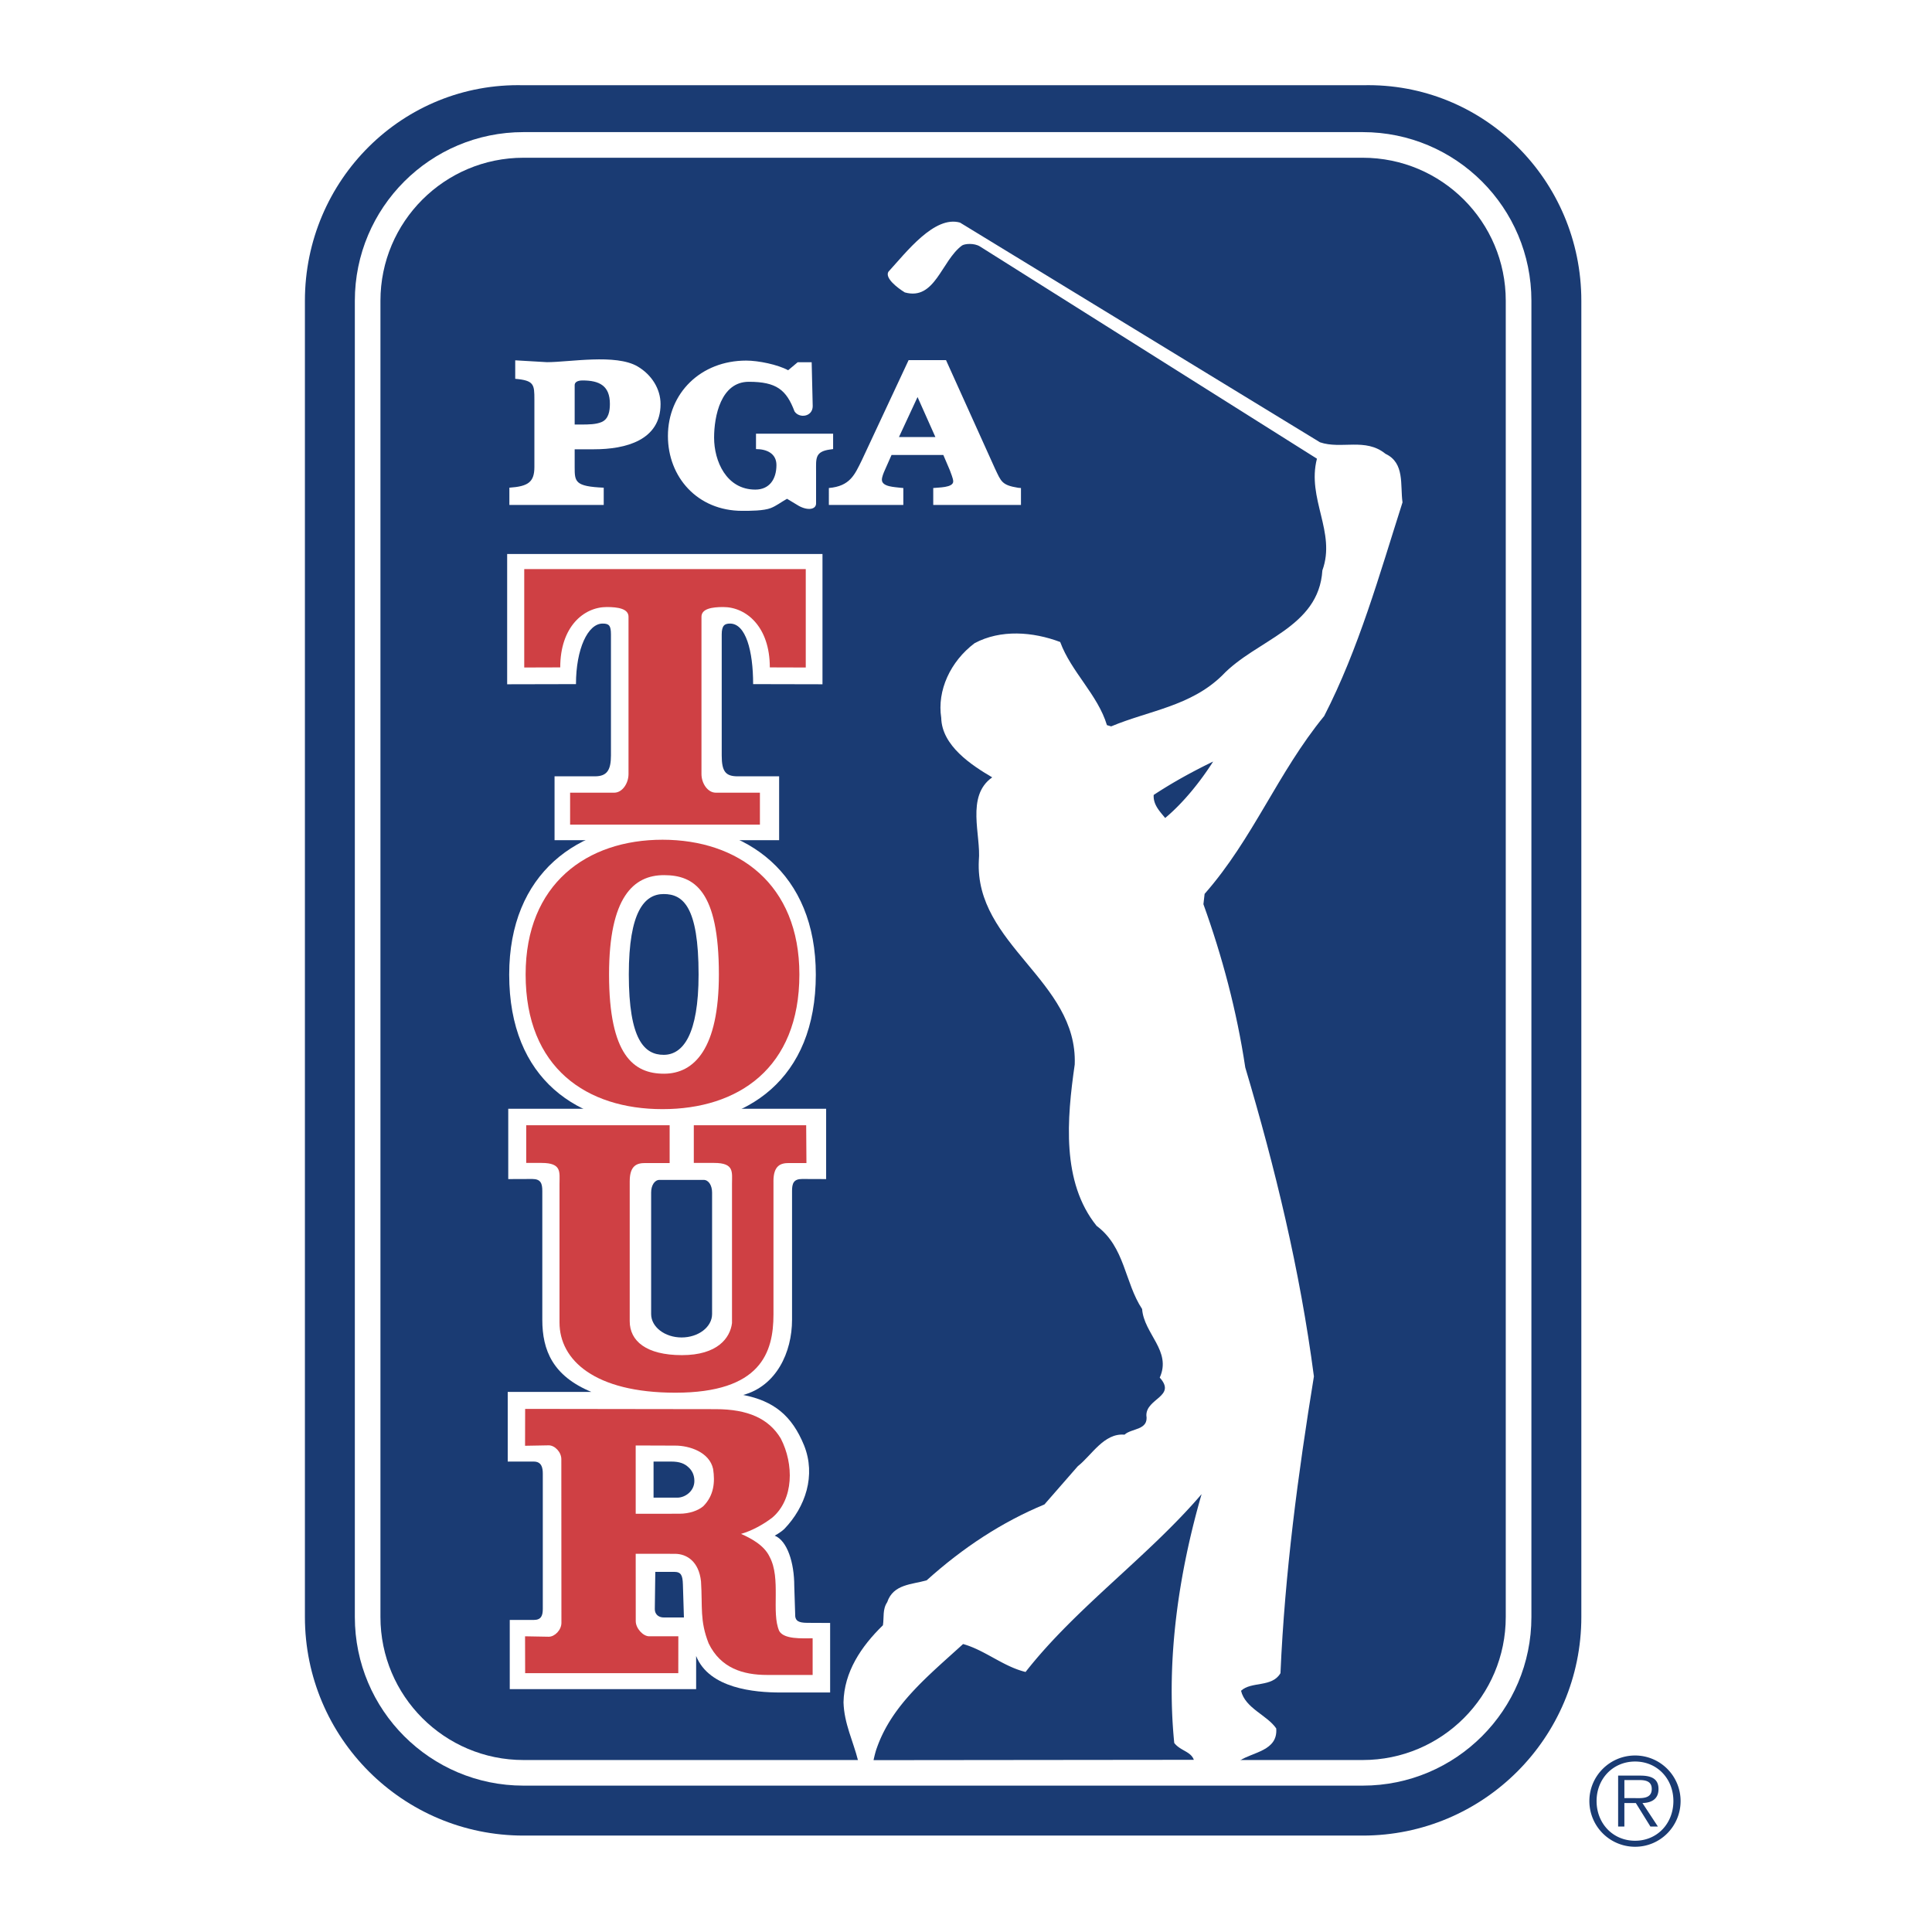
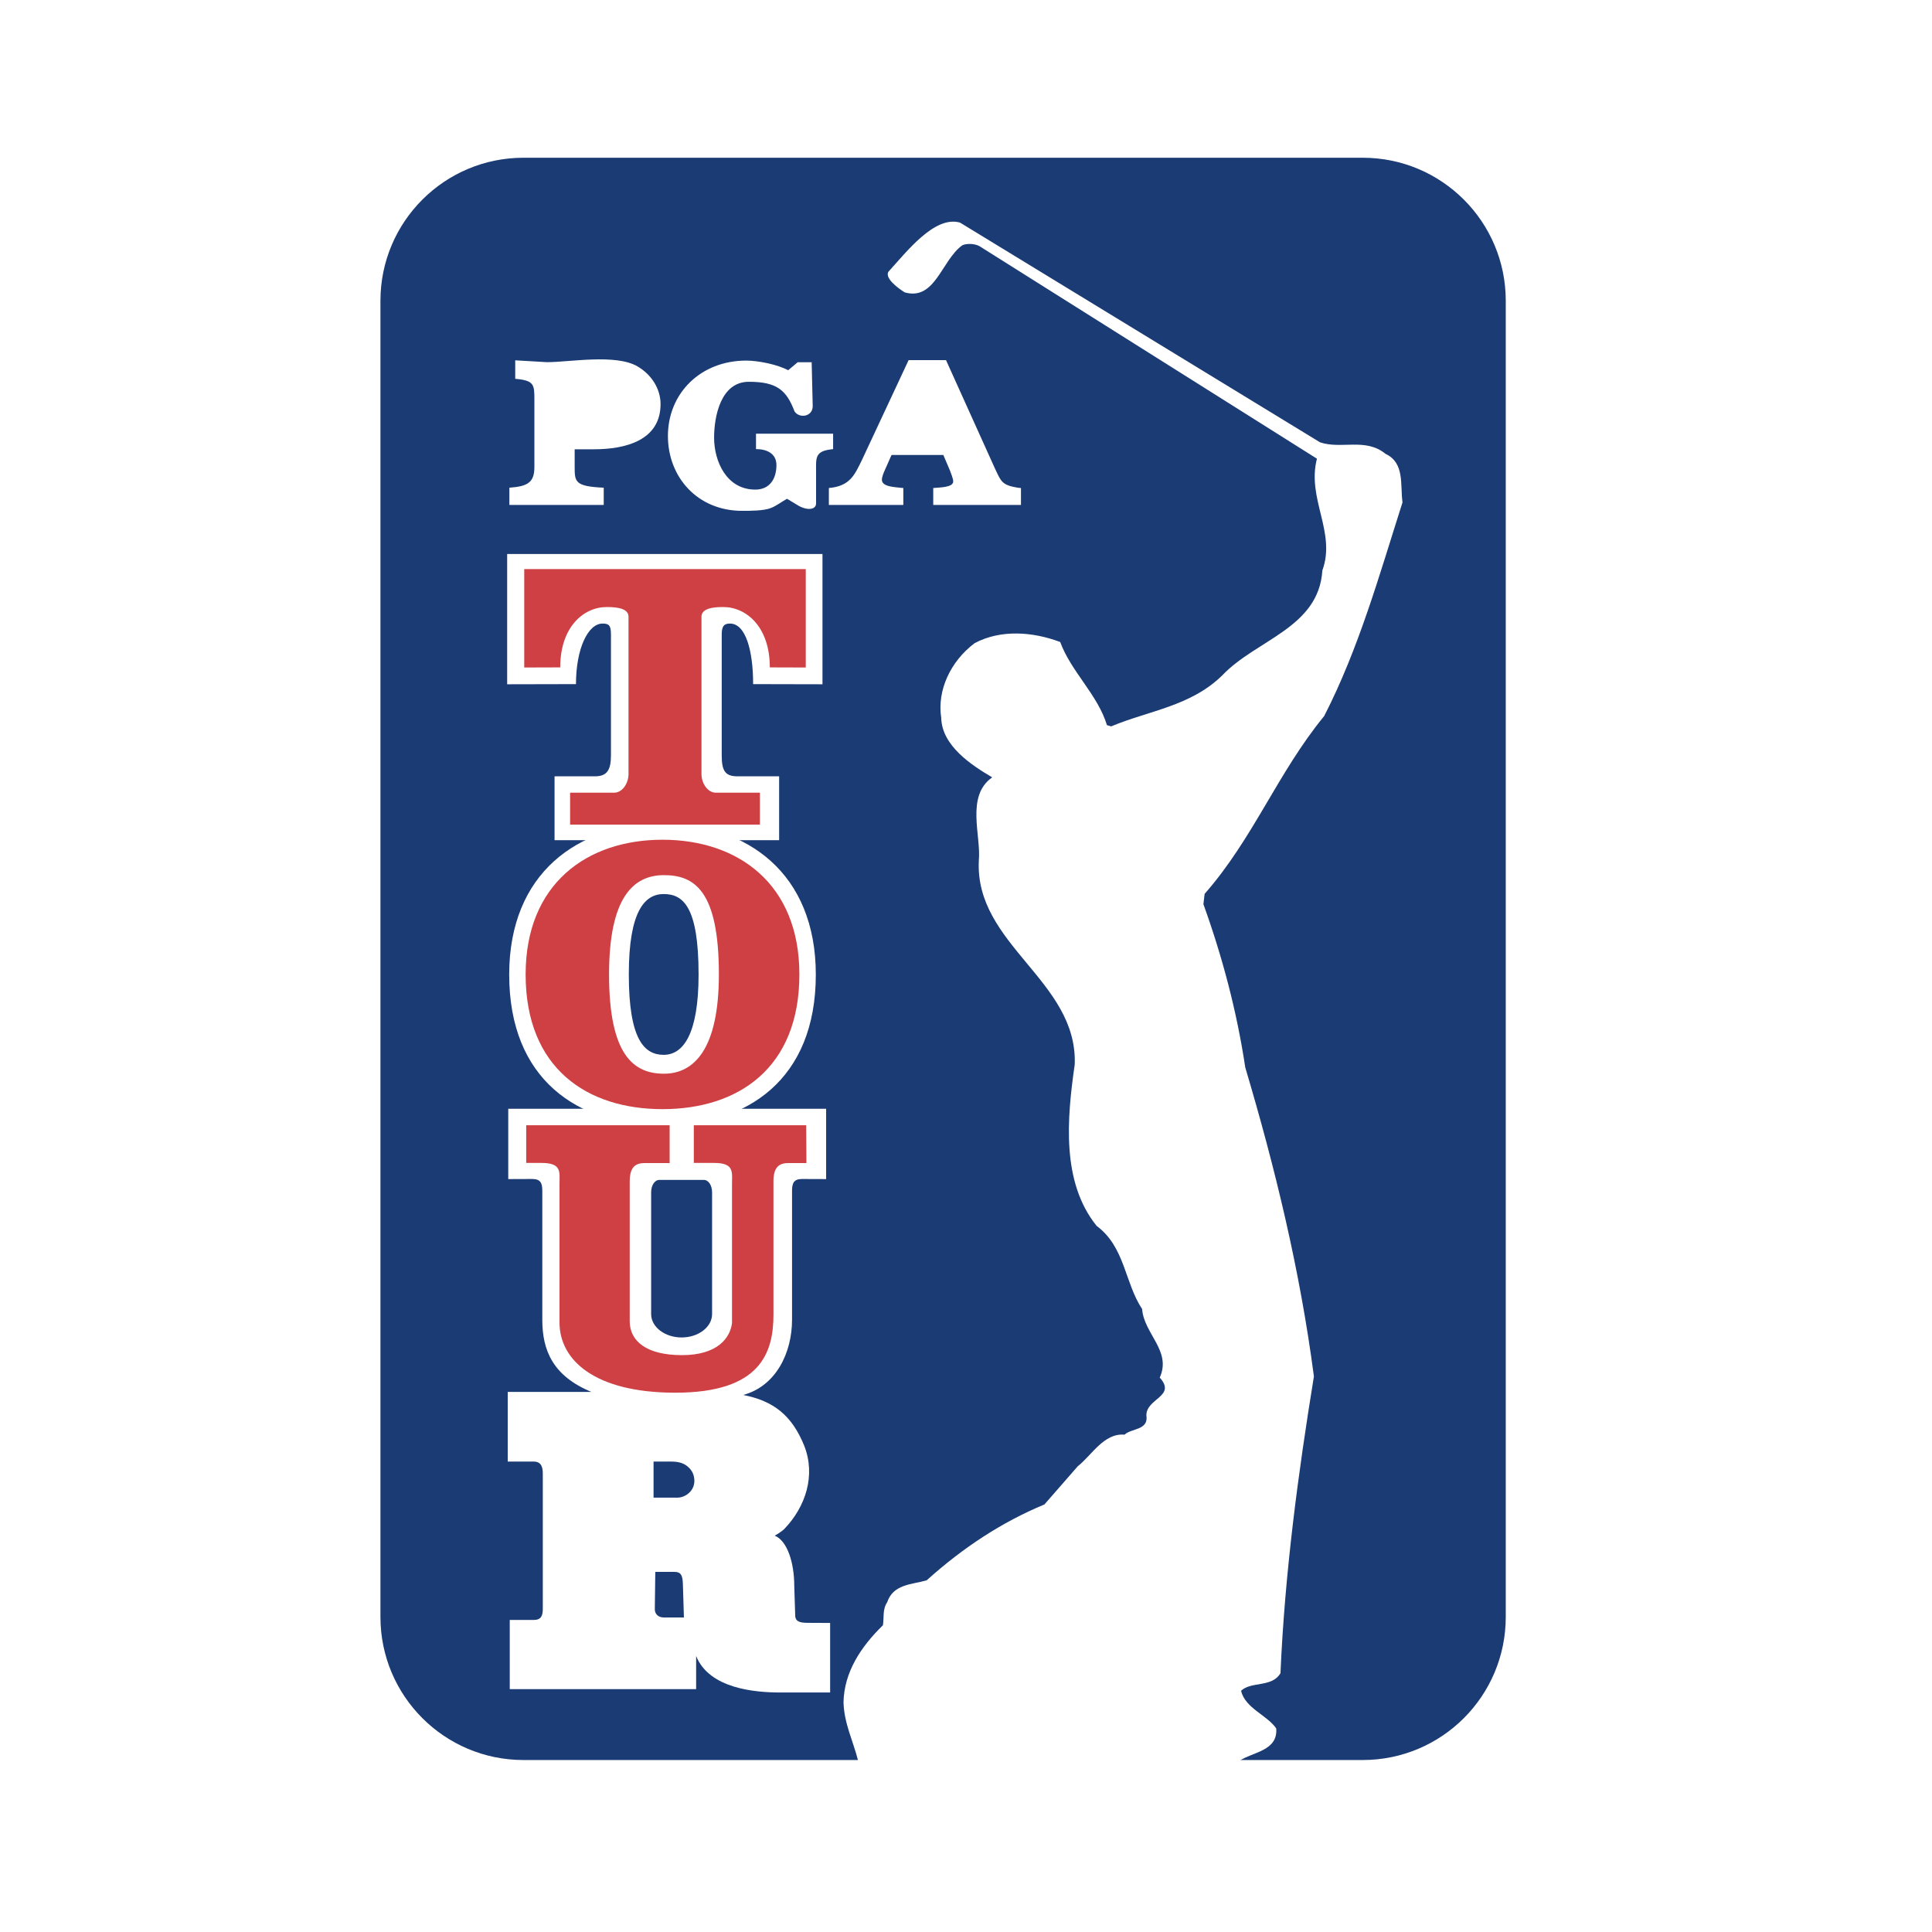
<svg xmlns="http://www.w3.org/2000/svg" width="2500" height="2500" viewBox="0 0 192.756 192.756">
  <g fill-rule="evenodd" clip-rule="evenodd">
    <path fill="#fff" d="M0 0h192.756v192.756H0V0z" />
-     <path d="M30.421 161.325c0 12.047 9.765 21.811 21.809 21.811h83.729c12.045 0 21.811-9.764 21.811-21.811V30.009c0-12.042-9.766-21.808-21.811-21.505H52.23c-12.044-.303-21.809 9.463-21.809 21.505v131.316z" fill="#1a3b73" />
    <path d="M52.23 13.181c-9.294 0-16.828 7.534-16.828 16.828v131.316c0 9.295 7.533 16.828 16.828 16.828h83.729c9.295 0 16.83-7.533 16.83-16.828V30.009c0-9.294-7.535-16.828-16.83-16.828H52.23z" fill="#fff" />
    <path d="M52.23 15.738c-7.881 0-14.273 6.389-14.273 14.271v131.316c0 7.883 6.392 14.273 14.273 14.273h83.729c7.885 0 14.271-6.391 14.271-14.273V30.009c0-7.882-6.387-14.271-14.271-14.271H52.23z" fill="#1a3b73" />
    <path d="M66.096 112.29c8.447 0 15.298-4.572 15.298-15.053 0-10.121-6.851-15.053-15.298-15.053s-15.293 4.932-15.293 15.053c-.001 10.481 6.845 15.053 15.293 15.053z" fill="#fff" />
    <path d="M77.734 83.825v-6.371h-4.129c-1.201 0-1.599-.469-1.599-2.081V63.297c0-.899.297-1.083.828-1.083 1.57 0 2.306 2.719 2.306 6.041l6.919.015v-13h-31.46v13l6.866-.015c0-3.522 1.191-6.041 2.656-6.041.635 0 .833.184.833 1.083v12.076c0 1.461-.399 2.081-1.595 2.081h-4.032v6.371h22.407zM69.454 165.221v3.302H50.858v-6.901h2.399c.748 0 .898-.448.898-1.103v-13.492c0-.551-.1-1.205-.898-1.205h-2.601v-6.948h8.349c-3.851-1.599-4.899-4.147-4.899-7.199V118.83c0-.751-.147-1.202-1-1.202l-2.398.009v-7.016h31.716v7.016l-2.402-.009c-.85 0-1 .451-1 1.202v12.845c0 3.252-1.567 6.601-4.868 7.5 3.049.603 4.851 2.053 6.069 5.031 1.201 3 .141 6.146-1.978 8.346-.417.381-.952.66-.952.66 1.239.502 1.951 2.662 1.951 5.032l.098 3.039c.062.389.276.628 1.211.628l2.269.011v6.939h-4.969c-2.55-.001-7.097-.388-8.399-3.64zM57.335 46.595c0 1.474.025 1.935 2.899 2.062v1.721H50.82v-1.721c1.862-.127 2.496-.55 2.496-2.062v-6.722c0-1.513-.024-1.913-1.912-2.079v-1.845l3.169.185c2.256 0 6.851-.854 9.035.423 1.408.827 2.296 2.246 2.296 3.759 0 3.611-3.479 4.509-6.637 4.509h-1.932v1.77zM79.269 41.045c-.809-2.149-1.795-2.954-4.56-2.954-2.791 0-3.464 3.438-3.464 5.576 0 2.329 1.219 5.18 4.113 5.18 1.397 0 2.107-1.026 2.107-2.452 0-1.154-.973-1.59-2.039-1.59v-1.534h7.694v1.534l-.305.042c-1.524.209-1.395.897-1.395 2.198v3.181c0 .609-.822.739-1.722.246l-1.176-.708c-.634.357-1.067.708-1.625.927-.707.274-2.037.276-2.843.276-4.481 0-7.416-3.378-7.416-7.466 0-4.278 3.277-7.525 7.809-7.525 1.224 0 3.141.396 4.186.963l.952-.799h1.395l.104 4.378c-.002 1.071-1.338 1.253-1.815.527zM99.262 46.735c.627 1.316.676 1.667 2.336 1.934l.264.021v1.688H93.11V48.69c.502-.063 1.993-.021 1.993-.659 0-.288-.239-.824-.336-1.113l-.65-1.523h-5.169l-.674 1.523c-.121.27-.288.678-.288.945 0 .724 1.323.724 1.899.806l.241.021v1.688h-7.43V48.69c2.116-.186 2.573-1.32 3.292-2.78l4.664-9.979h3.733l4.877 10.804z" fill="#fff" />
-     <path d="M58.125 37.958c-.553 0-.804.203-.79.491v3.907h.591c.819 0 1.543-.009 2.109-.254.696-.304.814-1.114.814-1.806.001-1.807-1.042-2.338-2.724-2.338zM93.324 43.605l-1.78-3.992-1.855 3.992h3.635z" fill="#1a3b73" />
    <path d="M75.817 82.271v-3.185h-4.406c-.803 0-1.425-.93-1.425-1.86V61.534c0-.805 1.056-.97 2.171-.97 2.294 0 4.648 1.959 4.648 6.022l3.586.011v-9.82H52.303v9.82l3.592-.011c0-4.063 2.348-6.022 4.642-6.022 1.117 0 2.17.165 2.17.97v15.692c0 .931-.619 1.86-1.425 1.86h-4.403v3.185h18.938zM66.096 110.659c7.544 0 13.659-4.081 13.659-13.439 0-9.037-6.114-13.44-13.659-13.44-7.54 0-13.654 4.403-13.654 13.44 0 9.358 6.114 13.439 13.654 13.439z" fill="#cf4044" />
    <path d="M66.244 107.124c3.026 0 5.479-2.499 5.479-9.904 0-8.375-2.452-9.907-5.479-9.907-3.026 0-5.478 2.175-5.478 9.907.001 8.053 2.452 9.904 5.478 9.904z" fill="#fff" />
    <path d="M66.216 105.241c1.925 0 3.482-2.022 3.482-8.021 0-6.785-1.557-8.021-3.482-8.021-1.921 0-3.479 1.761-3.479 8.021 0 6.521 1.558 8.021 3.479 8.021z" fill="#1a3b73" />
    <path d="M77.167 117.862c0-1.6.734-1.824 1.536-1.824h1.756l-.026-3.77H69.221v3.758h2.029c2.027 0 1.782.916 1.782 2.082v13.895c-.185 1.477-1.431 3.199-4.996 3.199-3.566 0-5.209-1.416-5.209-3.384v-13.956c0-1.6.736-1.824 1.535-1.824h2.448v-3.77H52.5v3.758h1.534c2.032 0 1.788.916 1.788 2.082v13.834c0 3.75 3.502 7.008 11.555 7.008 8.545 0 9.792-4.024 9.792-7.811v-13.277h-.002z" fill="#cf4044" />
    <path d="M70.204 117.718c.5 0 .841.562.841 1.258v12.129c0 1.287-1.362 2.334-3.042 2.334-1.675 0-3.039-1.047-3.039-2.334v-12.129c0-.696.336-1.258.839-1.258h4.401z" fill="#1a3b73" />
-     <path d="M81.078 163.453c-1.08 0-2.849.117-3.335-.729-.814-1.853.209-5.228-.959-7.402-.561-1.197-1.954-1.884-2.85-2.285 1.07-.301 2.27-.963 3.128-1.633 2.14-1.83 2.157-5.321.839-7.88-1.197-1.999-3.298-2.932-6.508-2.932l-18.999-.026-.009 3.679 2.364-.043c.605 0 1.255.673 1.255 1.382l.009 16.33c0 .707-.658 1.383-1.264 1.383l-2.364-.043.009 3.676h15.279l.005-3.676h-2.913c-.606 0-1.336-.797-1.336-1.507l-.005-6.724 3.91.002c1.196 0 2.395.773 2.606 2.754.164 2.593-.138 3.893.763 6.185 1.197 2.466 3.426 3.146 5.826 3.146h4.548v-3.657h.001z" fill="#cf4044" />
    <path d="M65.331 160.519s0-.647 0 0c0 .654.5.855.876.855h2.028l-.102-3.302c-.028-.899-.178-1.248-.879-1.248h-1.875l-.048 3.695z" fill="#1a3b73" />
    <path d="M67.39 144.229c1.391 0 3.398.647 3.758 2.333.2 1.316.083 2.637-.974 3.707-.496.428-1.368.756-2.385.756l-4.364.004-.002-6.814 3.967.014z" fill="#fff" />
    <path d="M69.278 147.752c0 1.023-.923 1.669-1.699 1.669h-2.374v-3.6h1.773c.827 0 1.329.201 1.725.582.328.294.575.746.575 1.349z" fill="#1a3b73" />
    <path d="M97.764 24.586l33.627 21.177c-1.031 3.997 1.936 7.326.543 11.142-.363 5.753-6.602 6.903-9.99 10.479-3.15 3.085-7.326 3.512-11.082 5.087l-.424-.125c-.908-3.027-3.572-5.325-4.662-8.293-2.727-1.029-5.938-1.272-8.539.117-2.42 1.82-3.756 4.726-3.33 7.452.061 2.784 3.025 4.723 5.085 5.935-2.664 1.875-1.092 5.811-1.334 8.297-.422 8.418 9.873 11.987 9.568 20.347-.785 5.447-1.33 11.745 2.182 16.104 2.846 2.12 2.783 5.631 4.541 8.298.184 2.481 2.967 4.18 1.758 6.84 1.695 1.877-1.334 2.064-1.334 3.756.244 1.514-1.455 1.275-2.182 1.938-2.057-.183-3.268 2.06-4.66 3.149l-3.33 3.814c-4.24 1.758-8.114 4.301-11.748 7.569-1.453.425-3.33.364-3.936 2.181-.486.727-.305 1.515-.427 2.302-2.179 2.121-3.874 4.662-3.933 7.687.059 2.125.969 3.877 1.453 5.816l38.09-.002c1.271-.85 3.814-.967 3.629-3.207-.908-1.331-3.088-2.001-3.51-3.757 1.029-.966 3.086-.304 3.934-1.756.428-9.93 1.758-19.922 3.336-29.609-1.398-10.659-3.877-20.832-6.848-30.822-.846-5.63-2.299-11.08-4.176-16.289l.119-1.03c4.848-5.512 7.27-12.052 11.93-17.744 3.453-6.722 5.514-14.109 7.814-21.316-.242-1.755.242-3.935-1.699-4.845-1.996-1.634-4.42-.423-6.535-1.15L95.78 22.208c-2.55-.727-5.35 2.946-7.144 4.906-.364.614.847 1.574 1.636 2.06 3.027.847 3.65-3.167 5.71-4.682.288-.185 1.213-.255 1.782.094z" fill="#fff" />
-     <path d="M121.035 75.979c-1.271 1.997-2.969 4.116-4.785 5.632-.543-.665-1.209-1.333-1.146-2.3 1.933-1.275 3.933-2.362 5.931-3.332zM117.156 173.896c.607.788 1.648.832 1.953 1.681l-31.954.033s.151-.747.332-1.228c1.513-4.302 5.086-7.148 8.6-10.356 2.182.606 3.995 2.241 6.235 2.786 5.025-6.42 12.232-11.506 17.562-17.743-2.239 7.753-3.573 16.413-2.728 24.827zM158.572 179.688c0-2.499 2.041-4.542 4.562-4.542a4.542 4.542 0 0 1 4.539 4.542c0 2.522-2.025 4.564-4.539 4.564a4.561 4.561 0 0 1-4.562-4.564zm8.383 0c0-2.209-1.607-3.94-3.82-3.94-2.221 0-3.844 1.731-3.844 3.94 0 2.233 1.623 3.963 3.844 3.963 2.213-.001 3.82-1.73 3.82-3.963zm-1.547 2.546h-.746l-1.455-2.345h-1.143v2.345h-.623v-5.081h2.225c1.346 0 1.803.502 1.803 1.343 0 1-.697 1.37-1.602 1.394l1.541 2.344zm-2.392-2.836c.721 0 1.779.119 1.779-.913 0-.793-.648-.889-1.273-.889h-1.457v1.802h.951z" fill="#1a3b73" />
  </g>
</svg>